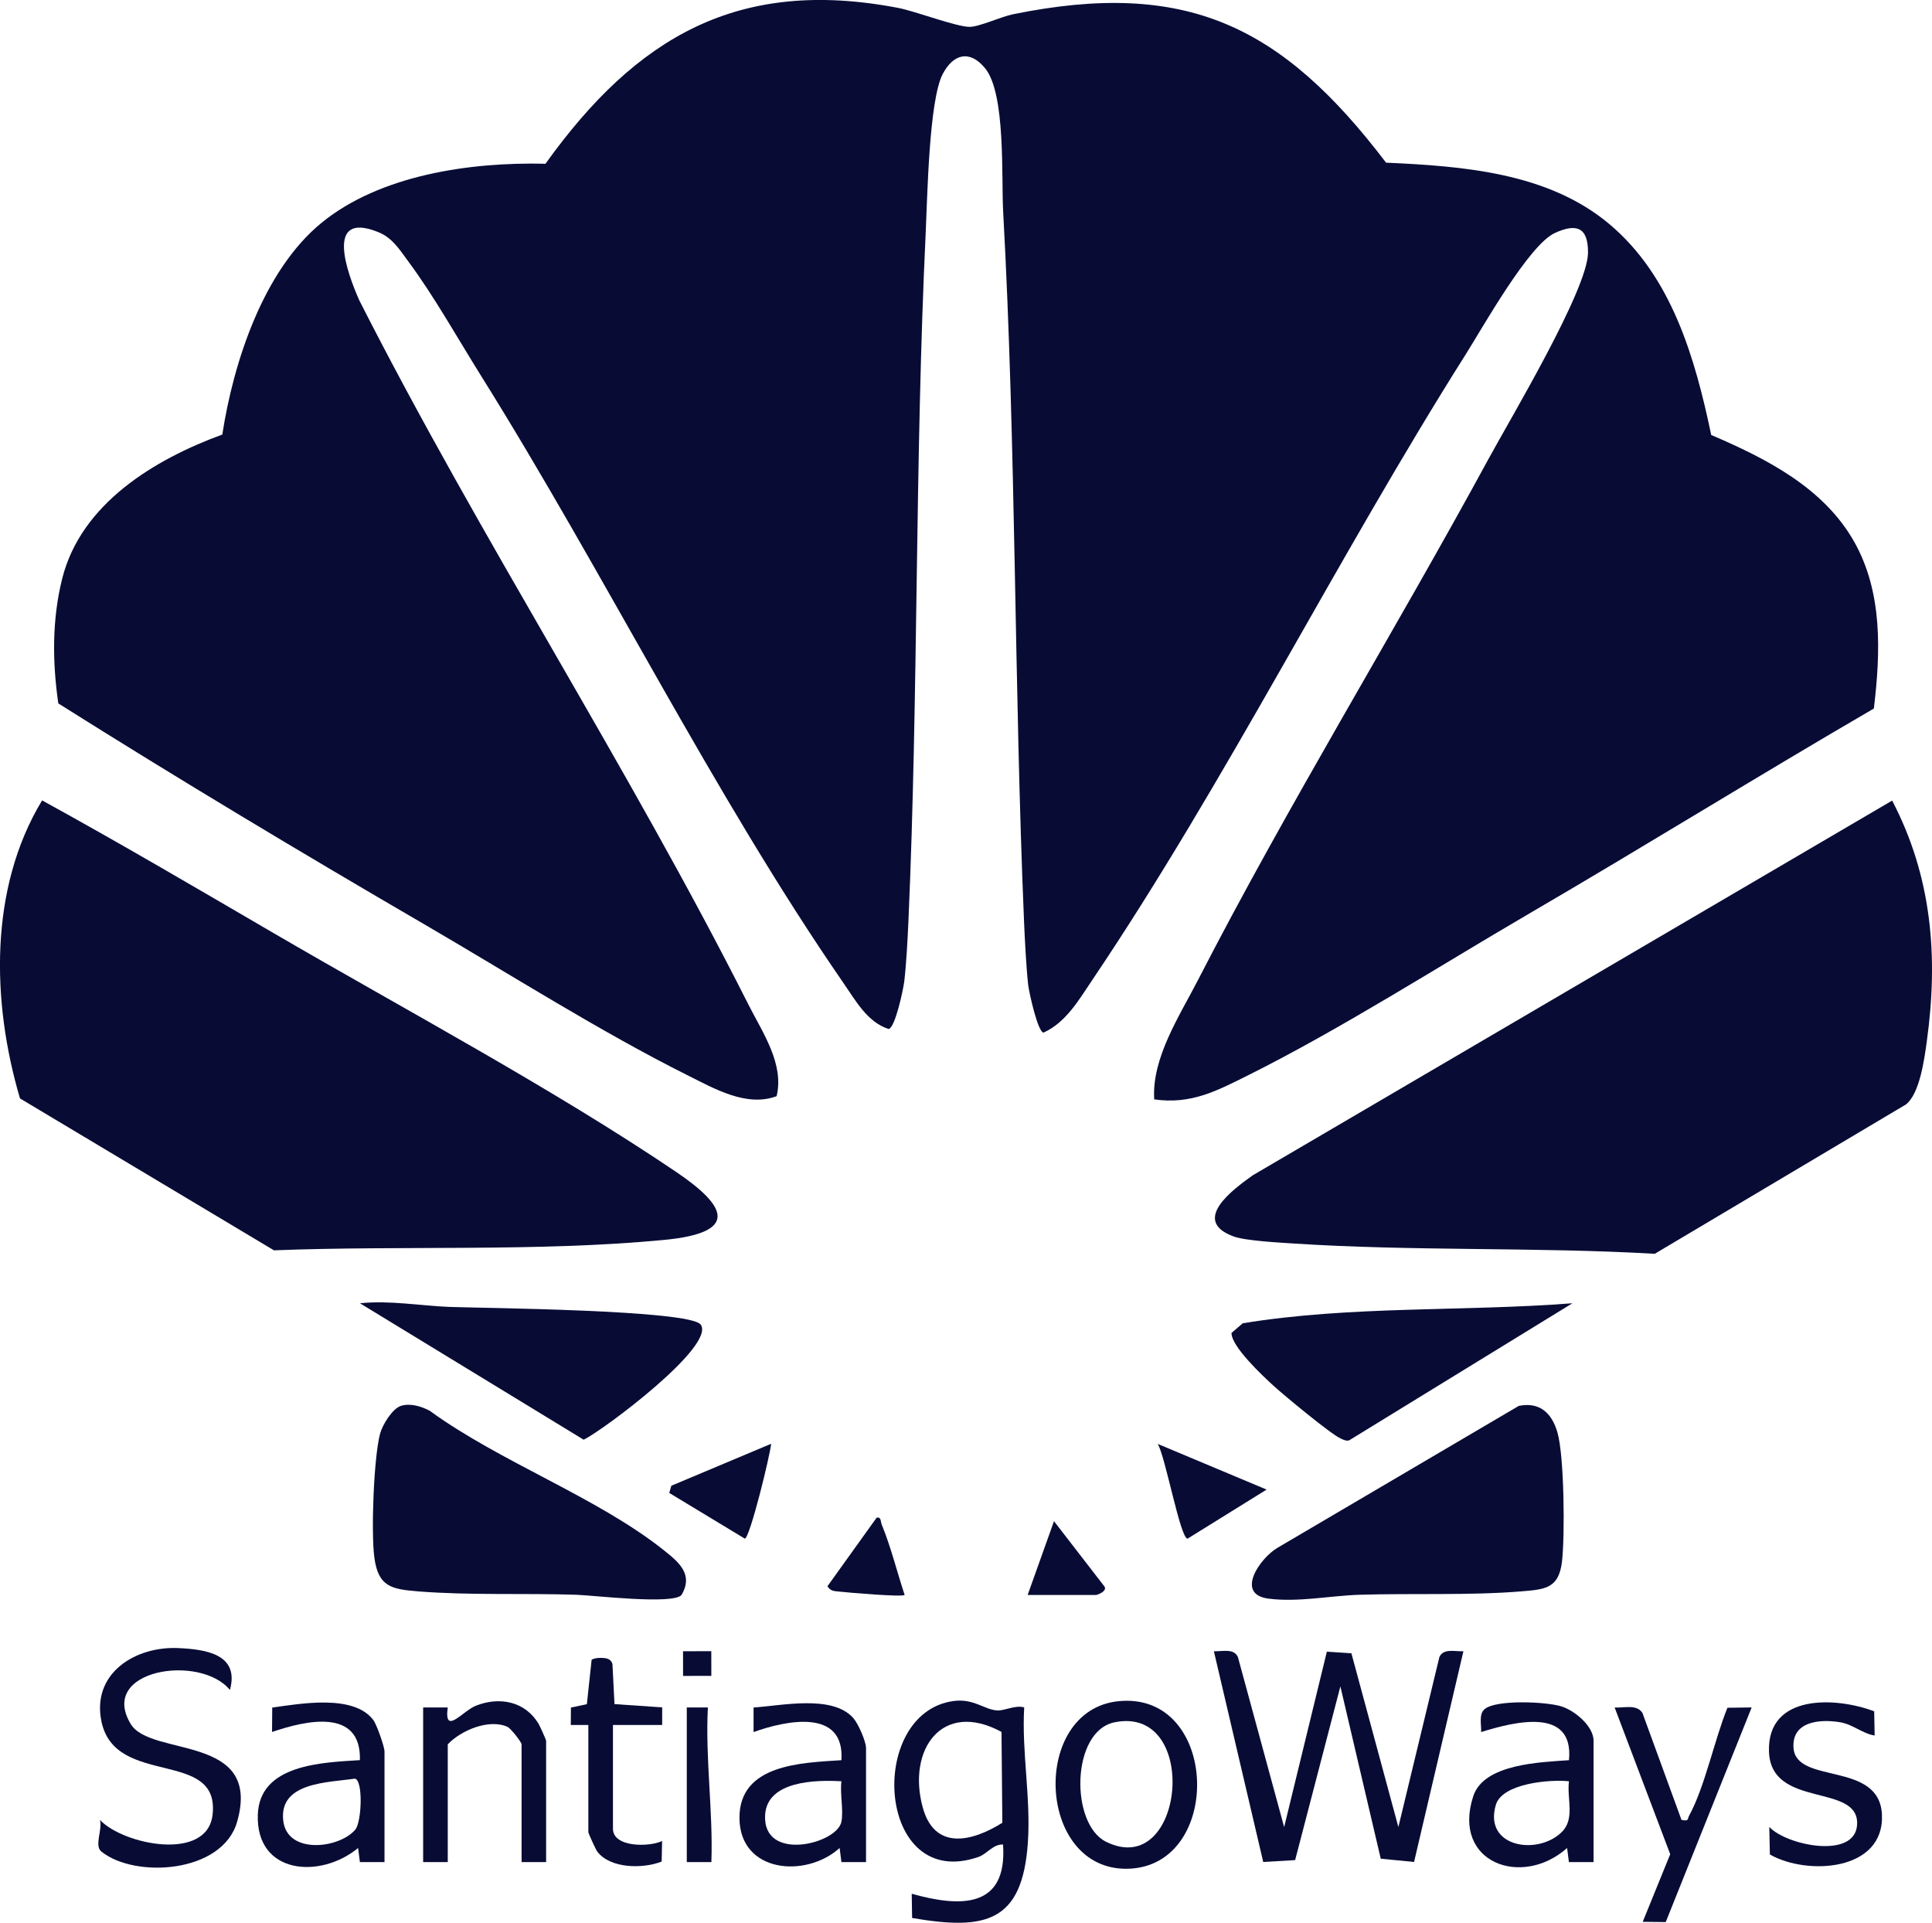
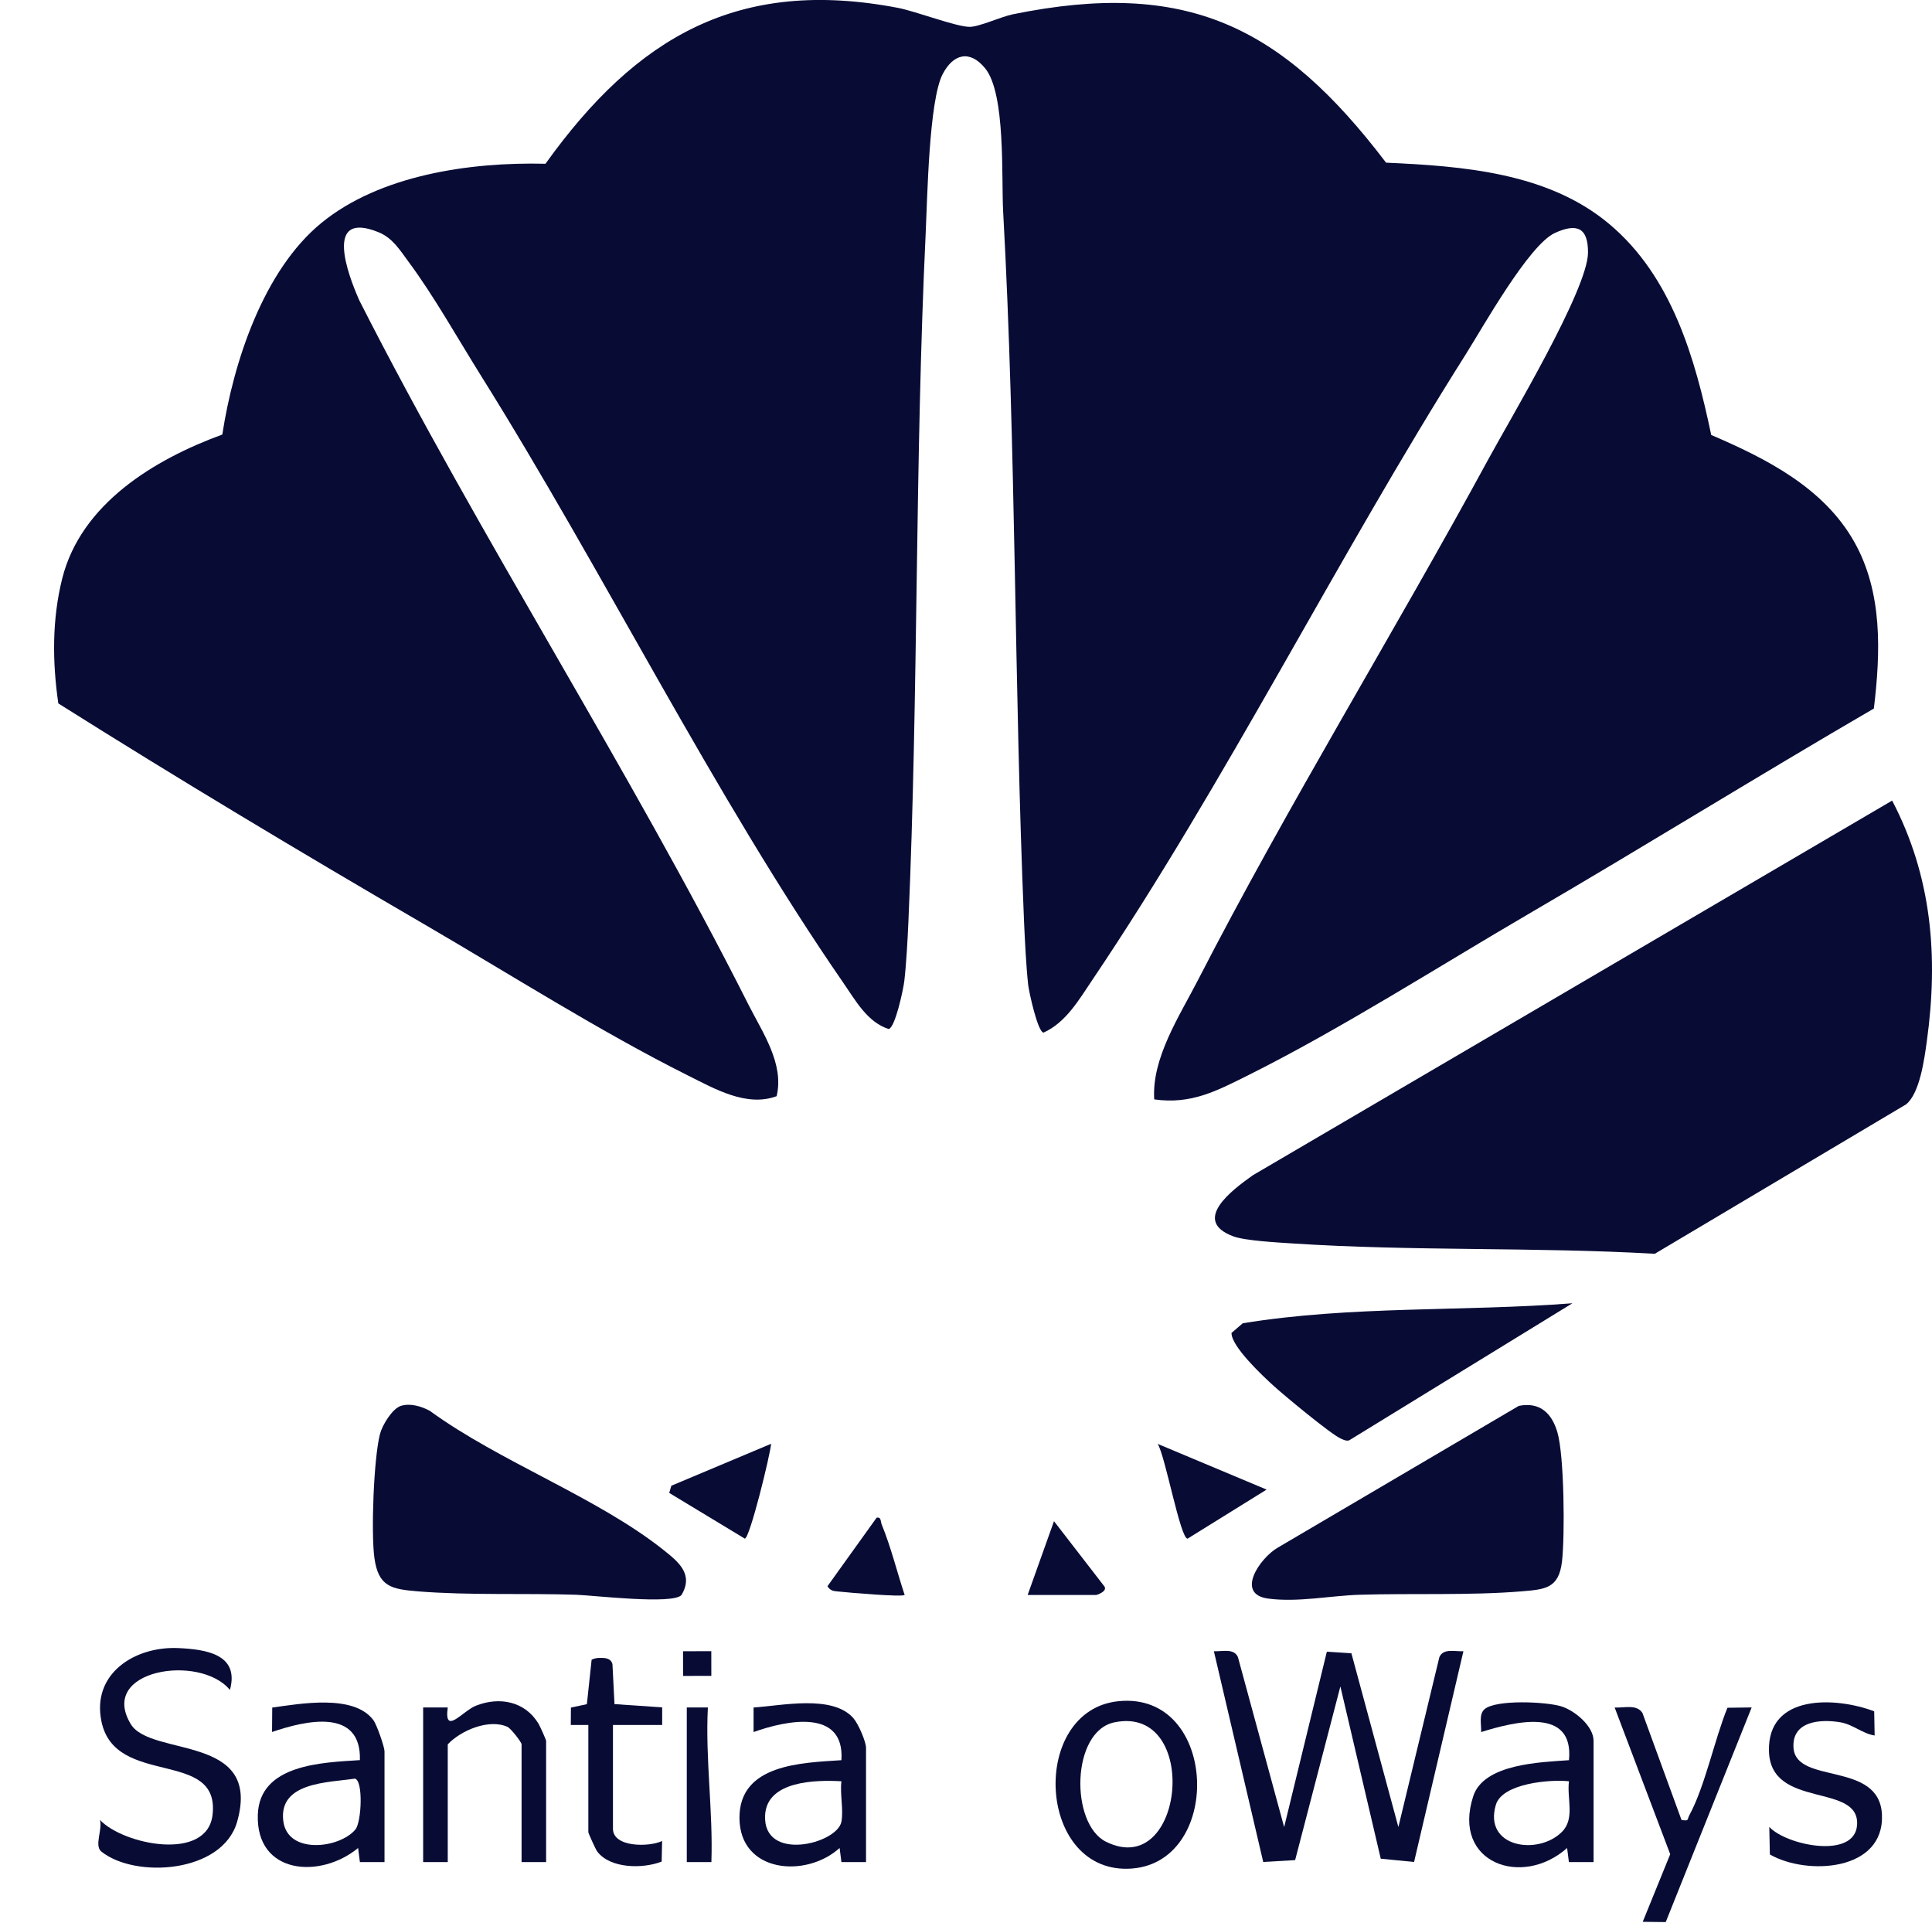
<svg xmlns="http://www.w3.org/2000/svg" id="Capa_1" version="1.1" viewBox="0 0 301.48 300">
  <defs>
    <style>
      .st0 {
        fill: #080c35;
      }
    </style>
  </defs>
  <path class="st0" d="M200.39,285.05l6.66-27.35,3.83.25,7.33,27.11,6.4-26.52c.64-1.41,2.41-.84,3.75-.91l-7.7,32.88-5.2-.51-6.3-26.88-7.06,27.1-4.98.29-7.7-32.88c1.33.06,3.11-.5,3.75.91l7.21,26.51Z" />
-   <path class="st0" d="M159.82,266.4c-.4,7.05,1.06,14.09.57,21.14-.86,12.41-6.63,13.68-18.06,11.71l-.06-3.78c7.53,2.11,14.95,2.38,14.25-7.68-1.55-.08-2.51,1.48-3.82,1.93-15.89,5.55-17.57-22.34-3.99-24.31,3.24-.47,4.94,1.39,6.96,1.46,1.14.04,2.76-.87,4.14-.48ZM156.41,284.39l-.13-14.17c-9.27-5.03-14.74,2.78-12.3,11.75,1.84,6.78,7.65,5.42,12.44,2.42Z" />
  <path class="st0" d="M35.87,263.66c-4.68-5.67-20.59-3.16-15.47,5.33,3.14,5.2,20.54,1.48,16.6,15.26-2.3,8.02-15.9,8.87-21.18,4.64-1.15-.92.2-3.41-.22-4.94,3.61,3.86,16.73,6.57,17.57-.8,1.19-10.39-15.15-4.2-17.33-14.52-1.59-7.51,5.22-11.81,12.01-11.49,4.4.2,9.54,1.01,8.03,6.53Z" />
  <path class="st0" d="M248.66,290.53h-3.84s-.28-2.2-.28-2.2c-7.03,6.27-18.03,2.33-14.65-8.07,1.65-5.09,10.54-5.31,14.94-5.63.82-8.39-8.58-5.98-13.71-4.39.07-1.13-.4-2.76.54-3.57,1.79-1.53,9.6-1.17,11.97-.44,2.13.66,5.04,3.1,5.04,5.38v18.92ZM244.82,277.92c-2.93-.32-10.4.31-11.4,3.68-1.96,6.61,6.5,7.96,10.28,4.25,2.12-2.08.78-5.18,1.13-7.93Z" />
  <path class="st0" d="M60,290.53h-3.84s-.28-2.2-.28-2.2c-5.87,4.86-15.95,4.16-15.65-5.19.26-7.91,10.13-8.14,15.93-8.52.23-8.19-8.46-6.19-13.71-4.39l.03-3.81c4.37-.6,12.74-2.14,15.79,1.97.52.69,1.73,4.17,1.73,4.85v17.28ZM55.46,285.44c.97-1.18,1.24-7.7-.09-7.93-4.13.62-11.88.52-11.17,6.57.63,5.33,8.81,4.33,11.26,1.36Z" />
  <path class="st0" d="M135.14,290.53h-3.84s-.28-2.2-.28-2.2c-5.27,4.76-15.57,3.88-15.63-4.65-.06-8.44,9.7-8.64,15.91-9.05.53-8.12-8.59-6.22-13.71-4.39v-3.83c4.4-.28,12.34-2.06,15.59,1.68.76.87,1.96,3.64,1.96,4.63v17.82ZM131.3,277.92c-3.99-.23-11.64-.09-11.91,5.3-.36,7.38,11.25,4.47,11.91,1.01.35-1.82-.25-4.37,0-6.31Z" />
  <path class="st0" d="M174.5,265.43c15.81-1.64,16.49,25.86,1.43,26.14-14.2.26-15.17-24.71-1.43-26.14ZM173.92,268.72c-6.79,1.38-6.95,15.84-1.34,18.63,12.31,6.12,14.81-21.38,1.34-18.63Z" />
  <path class="st0" d="M85.23,290.53h-3.84v-18.37c0-.35-1.7-2.51-2.2-2.73-2.87-1.3-7.25.53-9.32,2.73v18.37h-3.84v-24.13h3.84c-.62,4.49,2.32.55,4.39-.27,3.67-1.45,7.67-.7,9.78,2.82.22.36,1.18,2.51,1.18,2.66v18.92Z" />
  <path class="st0" d="M262.38,283.95c1.24.22.87-.06,1.22-.7,2.45-4.5,3.95-11.88,5.96-16.8l3.78-.05-13.41,33.49-3.59-.04,4.29-10.55-8.67-22.89c1.5.09,3.44-.56,4.34.86l6.09,16.68Z" />
  <path class="st0" d="M292.46,267.02l.07,3.76c-1.89-.29-3.39-1.73-5.34-2.06-3.23-.55-7.61-.15-7.32,3.99.4,5.79,13.42,1.98,13.8,10.42.39,8.88-11.76,9.51-17.49,6.21l-.09-4.3c2.62,2.87,13.36,5.11,13.7-.32.41-6.63-13.48-2.4-13.75-11.47s10.57-8.48,16.43-6.24Z" />
  <path class="st0" d="M91.81,269.14h-2.74s.02-2.72.02-2.72l2.49-.53.74-6.93c.44-.25.92-.29,1.41-.29.84,0,1.59.1,1.84.95l.32,6.26,7.44.51v2.75h-7.68v16.18c0,2.94,5.65,2.88,7.67,1.92l-.07,3.21c-2.91,1.14-8.02,1.13-10.06-1.58-.24-.32-1.38-2.84-1.38-3.01v-16.73Z" />
  <path class="st0" d="M107.17,266.4h3.29c-.41,8.09.82,16.05.55,24.13h-3.84v-24.13Z" />
  <rect class="st0" x="106.61" y="257.62" width="4.41" height="3.85" transform="translate(-.43 .18) rotate(-.09)" />
  <g>
    <path class="st0" d="M292.42,110.54c-18.04,10.49-35.79,21.5-53.81,32.01-14.14,8.25-29.36,17.99-43.87,25.23-4.88,2.43-8.87,4.57-14.63,3.75-.4-6.47,3.93-12.98,6.85-18.66,14.11-27.43,30.6-54.18,45.35-81.33,3.42-6.29,15.44-26.35,15.49-32.1.03-3.96-1.76-4.65-5.17-3.09-4.06,1.86-11.19,14.63-13.93,18.97-20,31.64-37.49,66.77-58.22,97.53-2.09,3.1-4.13,6.68-7.64,8.26-.9-.06-2.27-6.32-2.4-7.46-.31-2.84-.51-6.86-.64-9.78-1.56-36.89-1.23-73.96-3.26-110.81-.3-5.38.43-18.44-2.82-22.41-2.41-2.94-4.98-2.23-6.62.91-2.14,4.11-2.39,19.34-2.65,24.77-1.7,35.75-1.12,71.68-2.7,107.53-.12,2.71-.33,6.62-.64,9.23-.15,1.26-1.41,7.23-2.43,7.46-3.33-1.05-5.18-4.46-7.05-7.16-20.24-29.3-37.44-64.2-56.58-94.78-3.56-5.69-7.36-12.47-11.3-17.77-1.36-1.83-2.48-3.72-4.71-4.62-8.49-3.43-4.82,6.48-2.97,10.65,18.87,37.15,41.98,72.72,60.71,109.85,2.2,4.36,5.62,9.25,4.41,14.31-4.69,1.75-9.71-1.17-13.84-3.23-13.65-6.82-27.83-15.84-41.13-23.58-19.19-11.17-38.39-22.67-57.12-34.47-.94-6.46-.99-13.11.61-19.49,2.94-11.68,14.38-18.58,24.98-22.46,1.73-11.27,6.4-25.62,15.49-33.04s23.07-9.5,34.94-9.21C99.31,5.75,115.2-3.53,140.09,1.22c2.8.53,9.12,2.97,11.22,2.97,1.49,0,4.92-1.59,6.74-1.96,27.07-5.51,41.96,1.75,58.24,23.15,11.99.54,25.27,1.54,34.84,9.58,9.75,8.18,13.38,20.91,15.9,32.91,8.58,3.67,17.53,8.21,22.3,16.64,4.47,7.91,4.13,17.26,3.08,26.03Z" />
-     <path class="st0" d="M3.12,171.38c-4.43-14.99-4.87-32.76,3.45-46.5,12.21,6.7,24.22,13.77,36.25,20.78,20.31,11.84,43.37,24.13,62.65,37.16,8.04,5.43,9.93,9.52-1.88,10.64-19.83,1.89-40.88.84-60.84,1.62L3.12,171.38Z" />
    <path class="st0" d="M295.26,124.91c6.2,11.85,7.23,24.34,5.42,37.49-.39,2.84-1.1,8.19-3.25,9.91l-39.21,23.31c-18.76-1.08-37.7-.38-56.45-1.61-2.29-.15-7.47-.42-9.31-1.11-6.65-2.46-.12-7.29,3.05-9.54l99.75-58.45Z" />
    <path class="st0" d="M62.59,219.34c1.47-.44,3.17.08,4.48.78,10.86,7.93,26.09,13.47,36.44,21.69,2.39,1.9,4.75,3.79,2.84,7.04-1.31,1.55-13.76.06-16.43-.03-7.97-.26-16.83.11-24.69-.53-4.13-.34-6.2-.71-6.81-5.25-.53-3.91-.11-15.52.88-19.32.36-1.38,1.92-3.97,3.31-4.39Z" />
    <path class="st0" d="M237,219.35c3.27-.65,5.15,1.11,6.03,4.14,1.07,3.67,1.18,16.16.71,20.16-.5,4.2-2.63,4.33-6.33,4.64-7.99.66-17.12.28-25.24.53-4.6.14-9.59,1.21-14.26.6-5.21-.69-1.3-6.32,1.44-7.93l37.65-22.14Z" />
-     <path class="st0" d="M109.34,206.66c2.41,3.32-15.15,16.45-18.26,17.97l-34.91-21.29c4.67-.49,9.45.4,13.96.57,5.07.19,37.53.45,39.21,2.76Z" />
    <path class="st0" d="M245.37,203.34l-34.86,21.4c-.5.11-.88-.11-1.31-.3-1.57-.71-8.79-6.7-10.45-8.21s-6.61-6.13-6.58-8.26l1.76-1.51c16.93-2.76,34.34-1.8,51.44-3.12Z" />
    <path class="st0" d="M120.33,225.27c-.15,1.75-3.34,14.8-4.11,14.79l-11.79-7.13.33-1.12,15.56-6.54Z" />
    <path class="st0" d="M197.65,232.41l-12.34,7.66c-1.15-.08-3.48-12.95-4.66-14.79l17,7.13Z" />
    <path class="st0" d="M160.36,248.85l4.11-11.51,7.89,10.21c.44.75-1.17,1.3-1.31,1.3h-10.69Z" />
    <path class="st0" d="M141.17,248.85c-.39.35-8.77-.36-10.16-.52-.82-.1-1.37-.02-1.89-.84l7.67-10.69c.75-.16.59.57.81,1.09,1.44,3.53,2.37,7.35,3.57,10.97Z" />
  </g>
</svg>